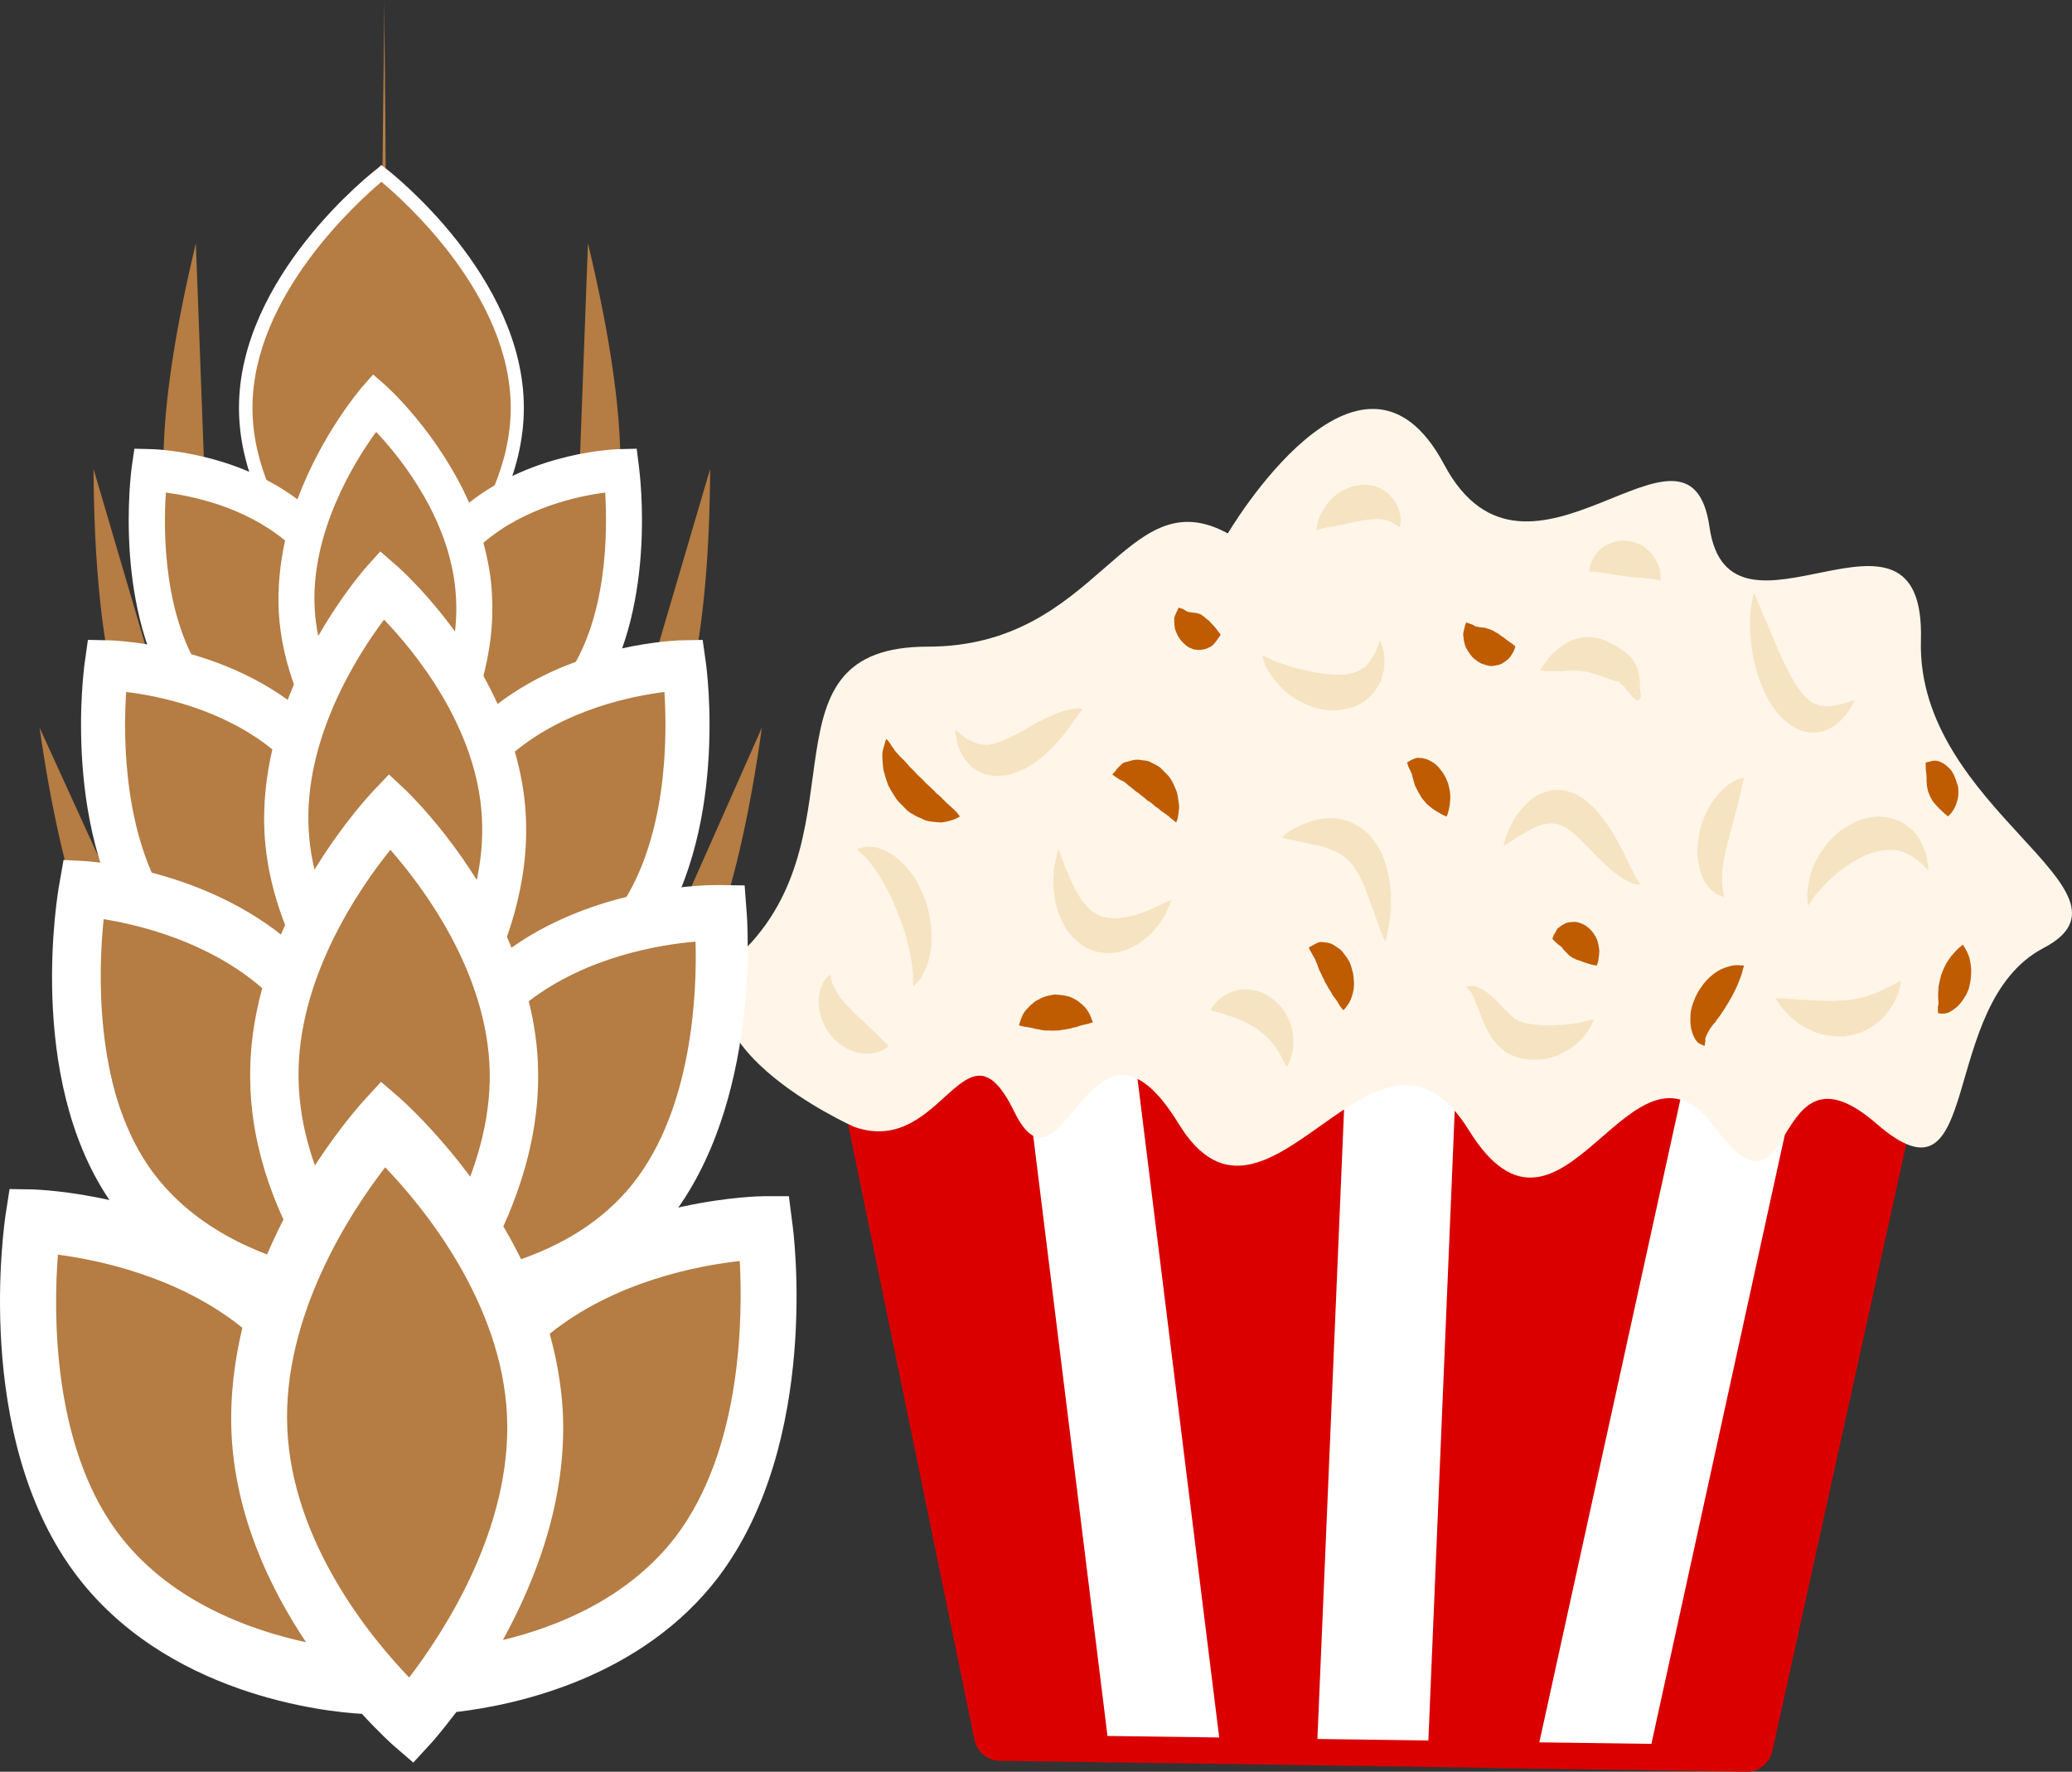
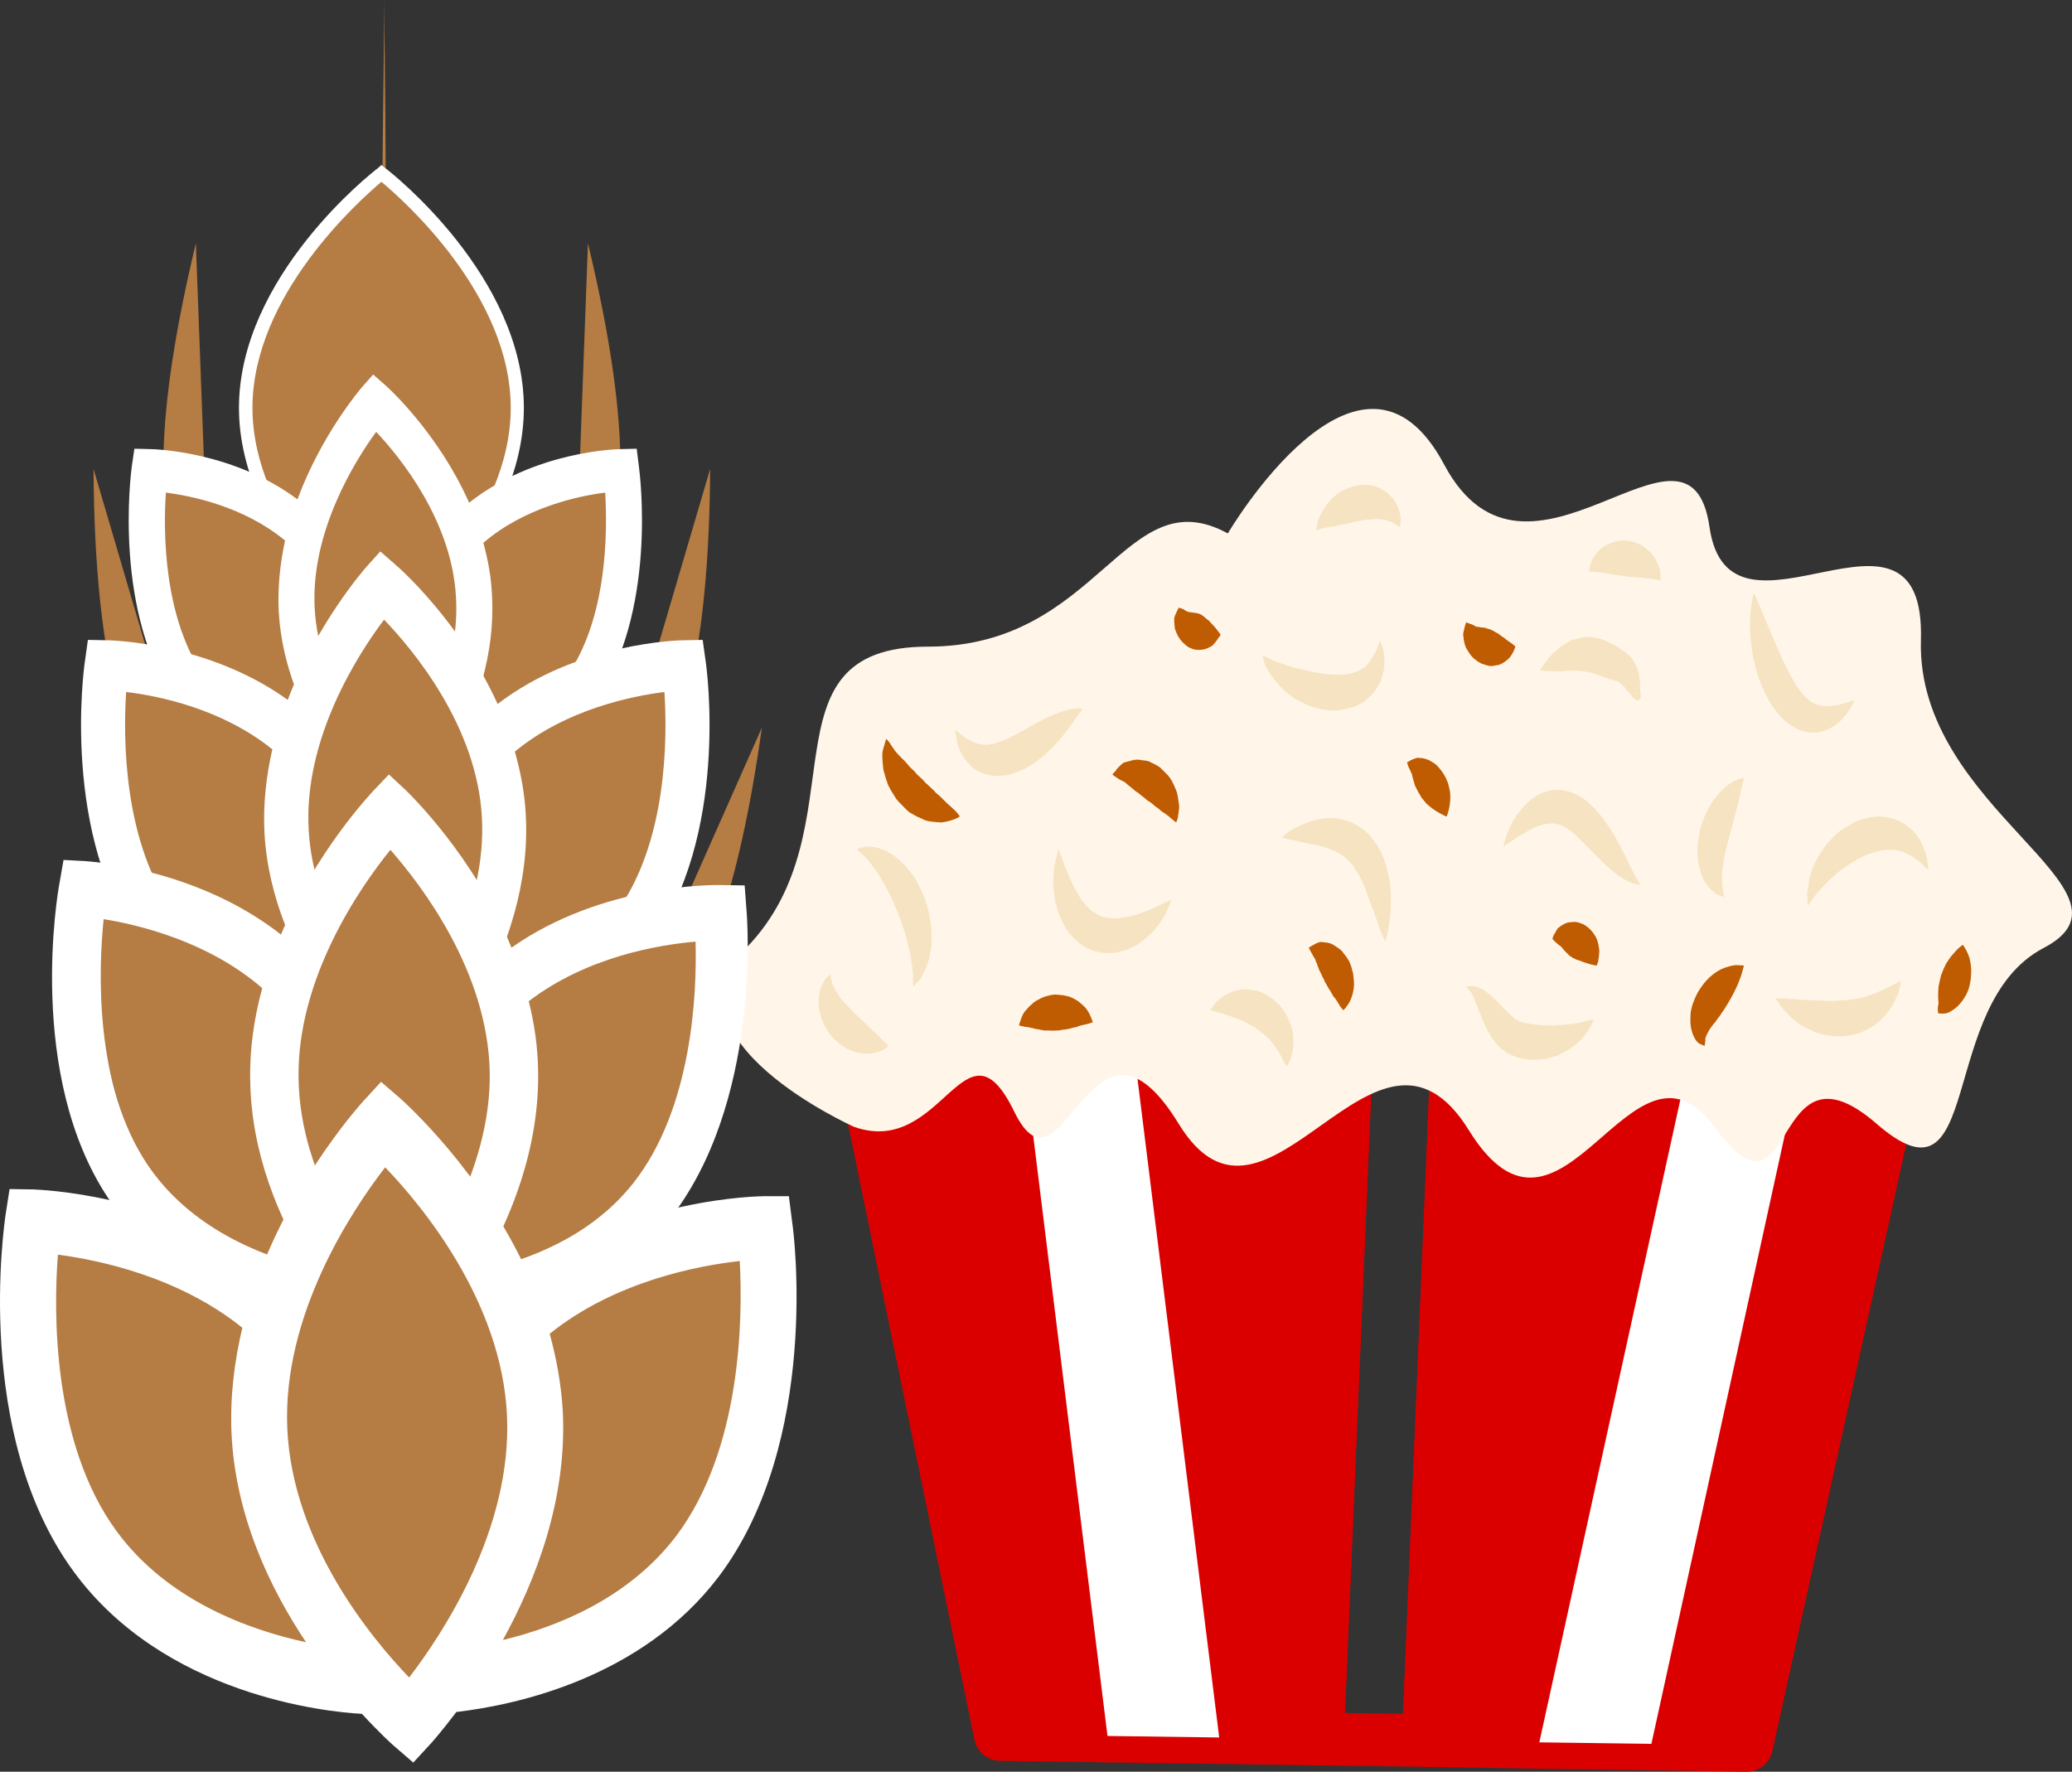
<svg xmlns="http://www.w3.org/2000/svg" id="svg129" viewBox="0 0 5527.533 4726.36" style="clip-rule:evenodd;fill-rule:evenodd;image-rendering:optimizeQuality;shape-rendering:geometricPrecision;text-rendering:geometricPrecision" version="1.1" height="47.264mm" width="55.275mm" xml:space="preserve">
  <rect x="0" y="0" width="5527.533" height="4726.36" fill="#333333" stroke="none" />
  <defs id="defs4">
    <style id="style2" type="text/css">
   
    .str0 {stroke:#DB0000;stroke-width:140.72;stroke-linecap:round;stroke-linejoin:round}
    .fil0 {fill:none}
    .fil6 {fill:#B57C43;fill-rule:nonzero}
    .fil5 {fill:#BF5B01;fill-rule:nonzero}
    .fil1 {fill:#DB0000;fill-rule:nonzero}
    .fil4 {fill:#F6E3C2;fill-rule:nonzero}
    .fil3 {fill:#FFF6E9;fill-rule:nonzero}
    .fil2 {fill:white;fill-rule:nonzero}
   
  </style>
  </defs>
  <g transform="translate(-7785.493,-12574)" id="Vrstva_x0020_1">
    <g id="_609259040">
      <polygon style="fill:none;stroke:#db0000;stroke-width:140.72;stroke-linecap:round;stroke-linejoin:round" id="polygon7" points="11892,17222 12380,14998 11689,14995 11596,17217 " class="fil0 str0" />
      <polygon style="fill:none;stroke:#db0000;stroke-width:140.72;stroke-linecap:round;stroke-linejoin:round" id="polygon9" points="10740,17205 10466,14991 10000,14990 10454,17201 " class="fil0 str0" />
      <polygon style="fill:none;stroke:#db0000;stroke-width:140.72;stroke-linecap:round;stroke-linejoin:round" id="polygon11" points="11300,17213 11394,14994 10763,14992 11038,17209 " class="fil0 str0" />
      <polygon style="fill:none;stroke:#db0000;stroke-width:140.72;stroke-linecap:round;stroke-linejoin:round" id="polygon13" points="12191,17226 12445,17230 12937,15000 12679,14998 " class="fil0 str0" />
      <polygon style="fill:none;stroke:#db0000;stroke-width:140.72;stroke-linecap:round;stroke-linejoin:round" id="polygon15" points="11038,17209 10763,14992 10466,14991 10740,17205 " class="fil0 str0" />
      <polygon style="fill:none;stroke:#db0000;stroke-width:140.72;stroke-linecap:round;stroke-linejoin:round" id="polygon17" points="11596,17217 11689,14995 11394,14994 11300,17213 " class="fil0 str0" />
      <polygon style="fill:none;stroke:#db0000;stroke-width:140.72;stroke-linecap:round;stroke-linejoin:round" id="polygon19" points="12191,17226 12679,14998 12380,14998 11892,17222 " class="fil0 str0" />
      <polygon style="fill:#db0000;fill-rule:nonzero" id="polygon21" points="11892,17222 12380,14998 11689,14995 11596,17217 " class="fil1" />
      <polygon style="fill:#db0000;fill-rule:nonzero" id="polygon23" points="10740,17205 10466,14991 10000,14990 10454,17201 " class="fil1" />
      <polygon style="fill:#db0000;fill-rule:nonzero" id="polygon25" points="11300,17213 11394,14994 10763,14992 11038,17209 " class="fil1" />
      <polygon style="fill:#db0000;fill-rule:nonzero" id="polygon27" points="12191,17226 12445,17230 12937,15000 12679,14998 " class="fil1" />
      <polygon style="fill:#ffffff;fill-rule:nonzero" id="polygon29" points="11038,17209 10763,14992 10466,14991 10740,17205 " class="fil2" />
-       <polygon style="fill:#ffffff;fill-rule:nonzero" id="polygon31" points="11596,17217 11689,14995 11394,14994 11300,17213 " class="fil2" />
      <polygon style="fill:#ffffff;fill-rule:nonzero" id="polygon33" points="12191,17226 12679,14998 12380,14998 11892,17222 " class="fil2" />
      <path style="fill:#fff6e9;fill-rule:nonzero" id="path35" d="m 10064,15580 c 0,0 -524,-234 -288,-477 311,-320 26,-804 485,-804 459,0 524,-453 800,-302 0,0 354,-603 577,-184 223,419 655,-202 708,167 53,369 577,-151 564,302 -13,452 616,670 327,821 -287,151 -156,720 -445,469 -289,-251 -210,310 -433,8 -222,-301 -406,411 -655,9 -249,-402 -538,369 -774,-17 -236,-385 -308,235 -439,-33 -131,-269 -190,125 -427,41 z" class="fil3" />
      <path style="fill:#f6e3c2;fill-rule:nonzero" id="path37" d="m 10333,14521 c 0,0 7,4 16,12 5,3 11,10 17,13 6,3 13,6 20,9 4,2 7,2 11,4 4,1 8,2 12,1 4,0 8,1 11,1 5,-1 9,-2 13,-2 3,0 7,-2 12,-4 4,-2 9,-2 13,-4 10,-4 19,-8 29,-14 10,-3 20,-11 30,-15 10,-7 21,-12 31,-18 20,-11 41,-21 59,-28 19,-7 36,-11 48,-12 13,-1 19,1 19,1 0,0 -4,6 -12,16 -4,6 -8,12 -14,19 -4,7 -10,15 -16,23 -26,33 -63,76 -115,103 -6,2 -13,6 -20,8 -7,3 -14,4 -21,7 -6,2 -15,2 -22,2 -8,1 -15,2 -22,0 -8,-1 -15,-3 -22,-5 -7,-3 -14,-6 -20,-10 -13,-6 -22,-19 -30,-28 -8,-11 -14,-23 -17,-32 -5,-9 -4,-18 -6,-24 -3,-14 -4,-23 -4,-23 z" class="fil4" />
      <path style="fill:#f6e3c2;fill-rule:nonzero" id="path39" d="m 10609,14839 c 0,0 4,8 9,23 3,7 6,16 9,26 4,9 9,19 13,30 4,9 10,20 15,31 7,10 12,22 19,30 4,4 7,9 11,13 4,4 8,7 11,11 9,5 17,11 25,14 5,3 9,3 15,4 4,2 9,2 14,2 10,2 21,0 32,-1 11,-2 21,-4 32,-7 10,-3 20,-7 30,-11 10,-3 18,-8 26,-11 8,-3 15,-7 21,-10 12,-5 20,-9 20,-9 0,0 -3,9 -10,24 -3,6 -6,16 -12,24 -6,9 -12,20 -21,29 -8,10 -18,20 -30,29 -11,10 -24,18 -39,24 -7,4 -15,6 -23,8 -8,3 -16,4 -25,4 -9,1 -18,1 -27,-1 -9,-2 -18,-2 -27,-7 -18,-6 -33,-18 -48,-32 -7,-8 -13,-15 -19,-23 -5,-8 -9,-18 -13,-26 -5,-8 -8,-17 -10,-25 -2,-10 -6,-18 -7,-26 -2,-17 -5,-32 -5,-47 0,-13 2,-27 2,-38 2,-11 4,-20 6,-28 3,-15 6,-24 6,-24 z" class="fil4" />
      <path style="fill:#f6e3c2;fill-rule:nonzero" id="path41" d="m 11205,14808 c 0,0 7,-6 17,-14 6,-4 12,-9 21,-12 8,-5 18,-9 28,-13 11,-4 23,-8 35,-10 14,-2 28,-4 43,-2 8,1 15,2 23,5 8,2 16,3 24,9 16,7 32,19 45,33 6,8 12,16 18,24 5,9 10,17 14,26 7,18 13,36 16,53 5,17 5,34 7,49 0,15 0,30 0,43 -2,27 -6,48 -9,64 -3,15 -6,23 -6,23 0,0 -4,-8 -10,-22 -5,-14 -12,-33 -20,-56 -4,-11 -9,-23 -13,-35 -5,-12 -8,-26 -14,-37 -3,-6 -5,-12 -8,-18 -3,-5 -6,-10 -9,-16 -3,-5 -7,-10 -9,-15 -3,-5 -7,-8 -10,-12 -7,-8 -15,-14 -23,-20 -9,-6 -18,-11 -29,-14 -9,-5 -20,-8 -31,-11 -11,-2 -21,-4 -30,-6 -20,-4 -37,-8 -50,-11 -13,-3 -20,-5 -20,-5 z" class="fil4" />
      <path style="fill:#f6e3c2;fill-rule:nonzero" id="path43" d="m 11153,14322 c 0,0 7,3 18,8 5,4 12,6 19,9 7,3 15,5 24,8 8,3 18,6 28,9 9,3 20,4 30,7 11,2 21,5 32,6 6,1 11,2 16,3 l 16,1 c 5,1 11,1 16,1 5,-1 11,1 15,-1 5,0 10,0 14,-1 5,-1 9,-2 13,-3 5,0 8,-3 12,-4 4,-2 8,-2 10,-6 4,-2 7,-3 11,-5 3,-4 5,-7 8,-10 6,-5 10,-14 14,-21 5,-7 7,-14 10,-20 5,-12 8,-20 8,-20 0,0 4,7 8,22 1,7 4,16 4,27 -1,11 1,24 -4,38 -2,7 -4,15 -6,22 -4,7 -8,14 -13,21 -4,8 -10,13 -16,19 -6,6 -12,12 -19,16 -7,4 -14,7 -21,11 -8,2 -15,4 -23,6 -15,4 -30,5 -45,4 -59,-5 -112,-38 -141,-75 -8,-9 -15,-18 -20,-27 -5,-9 -10,-16 -12,-23 -4,-14 -6,-22 -6,-22 z" class="fil4" />
      <path style="fill:#f6e3c2;fill-rule:nonzero" id="path45" d="m 11297,13988 c 0,0 1,-7 3,-16 1,-10 7,-25 16,-39 8,-14 20,-28 35,-40 8,-6 17,-11 26,-15 9,-4 19,-7 29,-9 10,-1 20,-3 31,-1 10,0 20,4 30,8 10,6 19,11 26,19 4,4 7,8 11,12 2,4 5,8 7,12 5,8 7,17 9,25 2,7 2,14 2,20 0,10 -2,16 -2,16 0,0 -5,-3 -12,-7 -4,-3 -8,-5 -12,-7 -5,-2 -10,-4 -15,-5 -4,-1 -10,-2 -14,-2 -6,-1 -11,0 -16,0 -6,1 -11,1 -16,1 -6,1 -12,2 -18,3 -13,2 -26,5 -38,8 -14,3 -27,5 -38,8 -6,0 -11,2 -17,2 -4,2 -10,2 -14,4 -8,2 -13,3 -13,3 z" class="fil4" />
      <path style="fill:#f6e3c2;fill-rule:nonzero" id="path47" d="m 10071,14839 c 0,0 7,-2 18,-5 5,-2 13,-2 21,-1 9,0 19,3 29,7 10,3 19,9 31,16 10,8 20,17 30,27 9,11 19,22 27,35 8,13 14,28 22,43 5,15 11,29 14,46 4,15 6,32 7,47 1,16 1,31 0,46 -3,14 -4,27 -8,39 -4,12 -8,23 -13,31 -4,9 -8,16 -13,21 -9,10 -14,15 -14,15 0,0 -1,-10 -1,-22 1,-7 0,-15 -1,-23 -1,-8 -2,-18 -4,-28 -1,-9 -4,-19 -6,-30 -3,-11 -5,-22 -8,-33 -4,-11 -7,-22 -11,-33 -4,-12 -9,-23 -13,-34 -5,-11 -9,-23 -14,-33 -3,-5 -6,-11 -8,-16 -3,-5 -5,-10 -8,-15 -5,-10 -11,-19 -16,-28 -6,-8 -11,-17 -17,-24 -5,-7 -10,-14 -15,-20 -5,-4 -9,-11 -14,-14 -10,-8 -15,-14 -15,-14 z" class="fil4" />
      <path style="fill:#f6e3c2;fill-rule:nonzero" id="path49" d="m 9999,15174 c 0,0 3,5 5,15 1,5 2,11 5,15 3,6 4,10 8,15 5,10 12,20 20,28 4,4 8,9 12,13 4,4 9,9 13,14 20,18 42,39 60,57 21,20 34,33 34,33 0,0 -3,4 -11,9 -8,5 -20,9 -34,11 -14,2 -31,1 -48,-5 -17,-5 -34,-16 -50,-31 -7,-7 -15,-16 -21,-26 -6,-9 -11,-21 -15,-32 -4,-12 -7,-23 -7,-35 -2,-11 0,-22 2,-31 0,-9 5,-18 8,-25 2,-7 6,-11 9,-15 6,-7 10,-10 10,-10 z" class="fil4" />
      <path style="fill:#f6e3c2;fill-rule:nonzero" id="path51" d="m 11015,15269 c 0,0 3,-6 9,-14 3,-4 7,-9 12,-13 6,-5 12,-10 19,-14 15,-9 34,-15 54,-15 11,1 21,2 33,5 10,3 21,9 31,15 10,8 20,15 28,25 9,10 15,22 21,32 5,13 10,24 12,36 2,12 2,23 2,33 0,10 -2,19 -4,27 -1,8 -4,14 -6,19 -4,10 -8,15 -8,15 0,0 -3,-6 -8,-15 -2,-4 -4,-9 -8,-15 -3,-5 -5,-11 -10,-16 -4,-6 -7,-12 -12,-17 -4,-6 -9,-10 -13,-15 -6,-5 -10,-9 -16,-13 -4,-5 -10,-8 -15,-12 -12,-8 -24,-13 -36,-20 -13,-5 -26,-11 -39,-14 -6,-3 -11,-4 -17,-6 -4,-2 -10,-3 -15,-4 -9,-2 -14,-4 -14,-4 z" class="fil4" />
      <path style="fill:#f6e3c2;fill-rule:nonzero" id="path53" d="m 11697,15206 c 4,-1 8,-1 12,-1 4,-1 7,-1 11,0 4,1 8,3 13,5 4,1 8,4 12,6 6,5 14,10 20,16 6,5 13,11 18,17 l 16,17 c 5,4 10,10 15,14 4,4 9,8 13,12 4,2 8,4 12,7 l -3,-1 c 7,1 14,4 21,6 7,1 15,2 23,3 8,1 16,2 24,2 7,0 16,0 25,1 8,-1 16,-2 26,-2 7,-1 17,-2 26,-3 9,-1 18,-3 27,-5 9,-2 19,-5 30,-7 -5,11 -10,22 -17,33 -7,9 -15,19 -23,27 -9,7 -18,15 -28,21 -9,6 -19,10 -29,16 -11,3 -22,6 -32,9 -11,1 -22,2 -33,2 -6,0 -12,-1 -17,-1 l -18,-3 c -11,-3 -23,-8 -33,-13 l -3,-1 -1,-1 c -8,-6 -16,-13 -23,-20 -7,-8 -13,-15 -18,-23 -10,-16 -18,-32 -24,-48 -3,-8 -6,-15 -9,-23 -3,-8 -5,-14 -9,-22 -1,-4 -2,-6 -3,-9 -2,-4 -4,-7 -5,-11 -2,-4 -5,-7 -8,-10 -3,-4 -5,-6 -8,-10 z" class="fil4" />
      <path style="fill:#f6e3c2;fill-rule:nonzero" id="path55" d="m 11796,14831 c 0,0 2,-9 7,-24 5,-15 14,-36 29,-59 8,-11 17,-22 29,-33 12,-11 25,-21 43,-27 17,-7 37,-9 56,-5 20,4 38,13 53,24 30,23 51,52 69,79 17,27 30,53 41,75 11,23 20,41 27,54 4,6 6,11 9,14 2,4 3,6 3,6 0,0 -2,0 -5,-1 -4,-1 -9,-1 -16,-4 -13,-4 -32,-15 -51,-30 -19,-16 -39,-35 -59,-56 -20,-20 -40,-42 -59,-56 -19,-13 -35,-19 -53,-17 -10,0 -19,3 -29,6 -10,4 -20,9 -29,14 -9,6 -18,11 -26,15 -8,6 -15,10 -21,14 -11,8 -18,11 -18,11 z" class="fil4" />
      <path style="fill:#f6e3c2;fill-rule:nonzero" id="path57" d="m 11894,14362 c 0,0 3,-6 10,-15 6,-9 15,-22 29,-34 6,-6 14,-12 22,-18 9,-5 18,-12 29,-15 12,-3 24,-7 37,-7 6,1 13,0 19,2 l 18,4 c 13,4 22,10 33,15 10,5 18,12 28,18 l 6,5 4,3 c 2,2 5,5 6,6 7,8 11,15 14,22 6,12 9,24 10,35 2,10 2,20 2,27 0,4 1,8 0,10 0,0 0,1 -1,1 0,0 0,0 -1,-1 -1,0 -1,0 -2,-1 -1,-1 -3,-1 -5,0 -3,1 -5,3 -6,5 0,0 0,0 0,1 1,1 1,0 2,0 2,-3 4,-9 6,-11 1,-3 2,-4 2,-4 0,0 0,1 2,4 1,3 4,7 5,14 0,2 0,2 0,4 0,1 -1,2 -1,3 0,3 -3,6 -6,7 -2,0 -5,0 -6,-1 -2,-1 -2,-1 -3,-1 -1,-2 -2,-2 -2,-3 l -4,-3 c -2,-3 -4,-6 -7,-9 -5,-5 -10,-11 -15,-18 -6,-6 -12,-11 -16,-15 -3,-1 -5,-2 -5,-1 -1,0 0,1 0,1 1,1 -1,-1 -2,-1 l -6,-2 c -9,-2 -18,-6 -27,-9 -8,-2 -16,-7 -24,-8 -8,-3 -15,-5 -22,-6 -7,-2 -14,-1 -21,-3 -8,0 -16,1 -24,0 -8,0 -16,2 -23,2 -16,-1 -30,0 -40,-1 -9,-1 -15,-2 -15,-2 z" class="fil4" />
      <path style="fill:#f6e3c2;fill-rule:nonzero" id="path59" d="m 12464,14155 c 0,0 4,9 10,22 6,14 14,34 24,57 20,46 43,106 71,154 14,24 29,44 44,55 7,6 15,9 24,12 9,3 18,3 27,3 9,-1 19,-2 27,-4 8,-2 16,-4 22,-6 12,-4 20,-6 20,-6 0,0 -3,8 -11,21 -5,7 -9,16 -17,23 -7,9 -16,17 -27,25 -11,7 -25,14 -41,16 -16,3 -34,1 -51,-6 -17,-7 -33,-18 -47,-32 -14,-13 -24,-30 -34,-45 -38,-67 -50,-142 -51,-197 0,-28 2,-51 5,-67 3,-16 5,-25 5,-25 z" class="fil4" />
      <path style="fill:#f6e3c2;fill-rule:nonzero" id="path61" d="m 12609,14990 c 0,0 -2,-8 -2,-23 -1,-8 0,-17 2,-28 1,-6 2,-12 3,-19 1,-6 3,-12 5,-18 4,-14 10,-26 17,-39 7,-14 17,-26 26,-39 6,-6 11,-12 17,-18 6,-6 12,-11 18,-16 7,-4 14,-10 21,-13 l 22,-12 c 7,-3 15,-5 23,-7 7,-3 15,-4 24,-5 16,-2 31,0 47,4 8,2 16,6 22,8 7,4 14,8 20,13 6,5 12,9 17,14 5,6 9,12 13,18 8,10 12,23 16,33 5,10 6,20 7,28 3,15 3,24 3,24 0,0 -7,-5 -16,-15 -5,-4 -10,-9 -17,-14 -7,-4 -13,-11 -22,-13 -4,-2 -8,-4 -12,-6 -4,-2 -8,-2 -13,-4 -4,-1 -8,-2 -13,-2 -5,1 -9,0 -14,0 -5,0 -9,1 -14,1 -5,0 -10,3 -15,3 -5,1 -10,3 -15,5 -6,2 -11,3 -16,5 -10,5 -20,10 -30,16 -10,5 -19,13 -29,19 -9,7 -19,13 -26,21 -9,7 -16,15 -23,22 -7,7 -14,14 -19,20 -6,7 -11,13 -15,20 -7,11 -12,17 -12,17 z" class="fil4" />
      <path style="fill:#f6e3c2;fill-rule:nonzero" id="path63" d="m 12523,15237 c 0,0 7,0 18,0 10,1 25,2 42,3 9,1 18,1 28,2 9,1 18,1 28,1 10,0 20,2 29,1 10,1 20,-1 30,-1 19,-1 38,-4 56,-8 8,-3 17,-5 25,-8 8,-3 16,-6 24,-10 8,-3 15,-7 21,-10 7,-3 12,-6 18,-9 9,-6 15,-8 15,-8 0,0 0,8 -4,20 -1,7 -3,15 -8,23 -3,8 -7,19 -14,27 -6,10 -13,20 -22,29 -9,10 -20,17 -31,25 -11,6 -23,13 -36,17 -13,4 -27,6 -40,8 -13,0 -27,0 -39,-3 -13,-1 -25,-5 -37,-9 -11,-6 -22,-10 -32,-16 -10,-6 -19,-13 -26,-19 -8,-7 -14,-14 -20,-20 -6,-6 -11,-13 -14,-17 -8,-11 -11,-18 -11,-18 z" class="fil4" />
      <path style="fill:#f6e3c2;fill-rule:nonzero" id="path65" d="m 12025,14099 c 0,0 0,-6 2,-14 1,-8 8,-22 16,-33 9,-12 21,-22 37,-28 7,-3 15,-6 23,-7 8,-2 16,-1 25,0 8,1 17,2 24,6 8,2 16,7 22,12 14,11 25,23 31,37 4,7 6,14 8,20 2,6 2,12 2,17 1,9 0,14 0,14 0,0 -5,-1 -12,-3 -6,-1 -15,-3 -25,-3 -4,-1 -9,-1 -14,-2 -4,0 -10,0 -14,-1 -10,0 -20,-1 -30,-3 -20,-2 -40,-6 -58,-9 -5,-1 -10,-1 -13,-2 -4,0 -8,-1 -12,-1 -8,1 -12,0 -12,0 z" class="fil4" />
      <path style="fill:#f6e3c2;fill-rule:nonzero" id="path67" d="m 12438,14649 c 0,0 -1,6 -4,17 -3,11 -5,24 -9,41 -4,16 -9,34 -14,52 -4,18 -10,37 -14,55 -3,9 -5,18 -7,27 -1,4 -2,8 -3,12 -1,4 -2,8 -2,12 -2,9 -3,16 -4,24 -1,7 -2,15 -1,22 -1,7 -1,15 0,20 0,7 1,14 2,18 2,10 3,18 3,18 0,0 -5,-1 -14,-5 -5,-1 -11,-5 -16,-10 -3,-3 -6,-5 -9,-9 -3,-3 -6,-7 -9,-11 -6,-8 -10,-18 -14,-30 -4,-12 -7,-25 -8,-37 -2,-14 -2,-28 0,-41 1,-13 4,-26 6,-39 14,-50 41,-90 68,-112 12,-10 26,-18 34,-20 9,-4 15,-4 15,-4 z" class="fil4" />
      <path style="fill:#bf5b01;fill-rule:nonzero" id="path69" d="m 10150,14545 c 0,0 4,4 10,12 2,4 6,10 10,15 3,6 8,10 12,15 5,5 8,9 14,14 6,6 10,11 15,17 5,6 11,10 16,16 5,7 11,11 17,17 6,5 10,12 16,16 6,6 12,11 18,17 4,6 11,10 16,15 5,5 11,11 16,16 10,9 19,17 26,24 7,8 10,13 10,13 0,0 -4,3 -13,7 -8,3 -20,7 -36,9 -7,0 -15,-1 -24,-2 -9,-1 -18,-2 -26,-7 -10,-4 -19,-8 -28,-14 -10,-4 -17,-13 -25,-21 -8,-8 -16,-15 -22,-26 -6,-9 -12,-19 -17,-29 -4,-12 -8,-22 -10,-32 -4,-9 -4,-22 -5,-32 -1,-10 -1,-19 0,-26 1,-6 3,-13 5,-18 2,-10 5,-16 5,-16 z" class="fil5" />
      <path style="fill:#bf5b01;fill-rule:nonzero" id="path71" d="m 10753,14640 c 0,0 3,-4 9,-10 2,-4 6,-8 9,-11 4,-3 8,-9 14,-11 7,-2 14,-4 22,-6 9,-2 16,-2 25,0 8,1 17,1 24,6 9,4 17,8 25,14 6,6 13,13 20,20 6,7 11,15 15,24 4,9 8,17 10,25 2,9 3,17 4,25 2,8 1,15 0,21 0,6 -2,12 -2,17 -2,9 -5,14 -5,14 0,0 -4,-3 -10,-8 -3,-3 -7,-5 -10,-9 -4,-2 -8,-6 -13,-9 -5,-3 -9,-6 -13,-10 -4,-4 -10,-6 -13,-10 -4,-3 -8,-7 -13,-10 -5,-2 -9,-7 -13,-10 -4,-3 -8,-6 -13,-10 -3,-4 -8,-5 -12,-9 -4,-3 -9,-8 -12,-10 -4,-3 -8,-6 -12,-10 -4,-4 -10,-6 -14,-8 -4,-2 -8,-5 -11,-7 -7,-4 -11,-8 -11,-8 z" class="fil5" />
      <path style="fill:#bf5b01;fill-rule:nonzero" id="path73" d="m 10930,14195 c 0,0 4,1 10,3 2,1 6,3 8,5 4,2 8,4 11,4 2,0 6,1 8,1 4,1 6,1 9,1 2,1 5,1 7,2 2,0 4,2 6,2 4,3 9,6 14,11 3,2 5,4 9,7 2,3 5,6 8,9 6,6 11,12 15,18 4,5 7,9 7,9 0,0 -2,4 -6,9 -4,6 -9,13 -16,20 -4,3 -8,5 -13,7 -4,2 -10,4 -15,4 -5,1 -11,1 -17,0 -6,0 -12,-4 -18,-6 -5,-3 -11,-8 -16,-13 -5,-5 -9,-11 -13,-17 -3,-7 -6,-13 -8,-19 -1,-8 -2,-15 -2,-21 0,-3 0,-6 0,-9 1,-2 2,-4 2,-6 2,-4 4,-8 5,-11 3,-6 5,-10 5,-10 z" class="fil5" />
      <path style="fill:#bf5b01;fill-rule:nonzero" id="path75" d="m 11539,14608 c 0,0 4,-2 10,-6 3,-1 6,-3 10,-4 2,-1 4,-2 6,-2 2,-1 5,0 8,0 5,0 11,1 17,3 7,2 12,5 18,9 11,6 19,17 27,28 4,7 8,13 10,19 3,6 5,13 6,19 4,13 4,26 3,38 -1,11 -3,21 -5,28 -2,7 -4,12 -4,12 0,0 -5,-1 -10,-4 -6,-3 -13,-7 -21,-12 -8,-5 -16,-12 -23,-18 -6,-8 -13,-14 -17,-23 -3,-4 -5,-8 -7,-12 -2,-4 -4,-8 -6,-12 -2,-4 -3,-10 -4,-13 -2,-5 -2,-9 -4,-13 0,-2 0,-4 -1,-6 -1,-3 -3,-5 -3,-7 -2,-4 -4,-8 -6,-12 -2,-6 -4,-12 -4,-12 z" class="fil5" />
      <path style="fill:#bf5b01;fill-rule:nonzero" id="path77" d="m 11697,14234 c 0,0 4,2 10,4 3,1 7,2 10,4 3,2 8,5 11,4 3,1 7,1 10,2 2,0 7,0 10,1 3,1 5,2 9,3 3,0 5,2 8,3 3,1 5,2 8,4 3,3 6,3 9,5 3,2 6,5 9,7 3,2 7,4 10,7 7,6 13,9 18,13 6,4 9,8 9,8 0,0 -1,4 -4,11 -3,6 -8,16 -16,23 -8,7 -19,15 -32,16 -6,1 -12,3 -19,1 -6,-1 -13,-4 -20,-6 -6,-3 -12,-7 -18,-12 -5,-4 -10,-10 -14,-16 -4,-7 -8,-11 -11,-20 -2,-7 -4,-15 -4,-21 -2,-7 -1,-12 0,-16 1,-5 2,-9 3,-13 2,-7 4,-12 4,-12 z" class="fil5" />
      <path style="fill:#bf5b01;fill-rule:nonzero" id="path79" d="m 10504,15309 c 0,0 1,-5 4,-13 3,-8 6,-19 16,-29 4,-5 9,-10 15,-15 5,-5 11,-9 18,-12 13,-8 28,-11 42,-13 16,1 31,2 45,8 6,3 12,6 18,10 6,5 12,10 16,14 9,9 15,21 18,29 3,8 5,13 5,13 0,0 -6,2 -12,4 -7,2 -15,3 -25,6 -4,2 -9,4 -14,4 -5,2 -10,3 -16,4 -4,1 -9,2 -15,2 -5,2 -10,2 -16,2 -5,0 -10,1 -16,0 -5,0 -10,0 -15,0 -6,-1 -12,-2 -16,-3 -5,-1 -10,-1 -14,-3 -5,-1 -9,-2 -15,-3 -4,0 -8,-1 -12,-2 -7,-1 -11,-3 -11,-3 z" class="fil5" />
      <path style="fill:#bf5b01;fill-rule:nonzero" id="path81" d="m 11927,15078 c 0,0 1,-4 4,-11 2,-2 4,-6 6,-10 2,-3 4,-8 9,-10 4,-4 9,-6 14,-9 6,-3 12,-4 18,-4 6,-1 12,-1 19,1 6,2 12,4 18,8 6,4 12,9 16,14 5,5 8,11 12,17 6,12 8,26 9,36 0,11 -2,21 -3,29 -2,6 -4,11 -4,11 0,0 -4,-1 -10,-2 -6,-1 -14,-4 -21,-6 -7,-2 -14,-6 -20,-7 -3,-1 -6,-2 -8,-4 -3,0 -5,-2 -8,-4 -2,-2 -4,-2 -6,-4 -2,-2 -4,-4 -6,-6 -2,-2 -5,-5 -7,-7 -3,-3 -5,-6 -7,-9 -3,-3 -7,-5 -10,-8 -3,-2 -6,-5 -8,-7 -5,-4 -7,-8 -7,-8 z" class="fil5" />
      <path style="fill:#bf5b01;fill-rule:nonzero" id="path83" d="m 12333,15364 c 0,0 -4,-1 -12,-5 -3,-1 -8,-5 -12,-11 -4,-7 -8,-14 -10,-23 -3,-9 -4,-19 -4,-29 0,-10 0,-22 3,-32 2,-10 6,-19 10,-29 4,-9 9,-18 14,-25 21,-32 49,-51 73,-57 12,-4 23,-5 30,-4 8,0 13,1 13,1 0,0 -2,6 -4,14 -2,9 -6,20 -11,32 -10,25 -25,51 -40,74 -4,5 -7,11 -11,16 -4,5 -8,10 -10,14 -4,4 -7,8 -10,12 -3,4 -6,8 -8,12 -2,4 -5,9 -6,12 -2,4 -4,9 -3,14 -1,8 -2,14 -2,14 z" class="fil5" />
-       <path style="fill:#bf5b01;fill-rule:nonzero" id="path85" d="m 12923,14608 c 0,0 4,-1 9,-2 6,-2 14,-4 22,-2 5,1 9,3 15,6 5,3 9,6 13,10 4,4 9,8 12,14 3,5 6,11 8,17 2,6 4,12 6,18 2,6 2,13 2,20 0,12 -3,23 -7,33 -4,10 -9,17 -13,22 -5,5 -8,8 -8,8 0,0 -3,-3 -8,-7 -5,-4 -10,-9 -16,-15 -6,-6 -11,-12 -16,-18 -4,-7 -8,-13 -10,-20 -2,-3 -3,-7 -4,-11 0,-4 -2,-7 -2,-11 0,-3 -1,-9 -1,-12 0,-4 0,-8 0,-12 0,-9 -3,-18 -2,-26 -1,-6 0,-12 0,-12 z" class="fil5" />
      <path style="fill:#bf5b01;fill-rule:nonzero" id="path87" d="m 12956,15277 c 0,0 -1,-5 -1,-13 0,-4 1,-9 2,-13 0,-5 -1,-10 -1,-15 0,-5 0,-8 0,-14 0,-5 1,-11 1,-16 2,-10 4,-20 7,-31 4,-11 8,-20 13,-30 6,-9 11,-18 18,-25 6,-7 12,-14 17,-18 6,-5 10,-8 10,-8 0,0 2,4 6,10 4,6 8,15 12,27 2,11 5,24 4,37 0,14 -2,28 -6,42 -2,7 -5,13 -8,19 -4,6 -7,12 -12,18 -4,5 -8,10 -12,13 -4,4 -10,8 -15,11 -10,7 -18,7 -25,7 -6,0 -10,-1 -10,-1 z" class="fil5" />
      <path style="fill:#bf5b01;fill-rule:nonzero" id="path89" d="m 11277,15102 c 0,0 4,-3 10,-6 4,-2 7,-4 11,-6 4,-1 8,-4 14,-3 6,1 13,1 20,3 8,2 13,6 19,10 6,4 14,9 18,16 6,7 11,14 15,21 4,8 7,17 9,26 3,7 3,17 4,25 2,16 -1,32 -5,44 -4,13 -10,22 -15,28 -4,6 -8,9 -8,9 0,0 -3,-4 -8,-10 -4,-6 -8,-14 -14,-22 -4,-4 -6,-8 -9,-13 -2,-5 -5,-8 -8,-13 -2,-3 -4,-8 -6,-11 -3,-4 -5,-8 -6,-12 -2,-4 -5,-8 -6,-12 -2,-4 -4,-8 -6,-12 -2,-3 -3,-9 -5,-12 -1,-5 -3,-9 -5,-13 -1,-5 -4,-10 -7,-14 -2,-4 -4,-8 -6,-11 -4,-7 -6,-12 -6,-12 z" class="fil5" />
    </g>
  </g>
  <g transform="translate(-7785.493,-12574)" id="Vrstva_x0020_1_0">
    <path style="fill:#b57c43;fill-rule:nonzero" id="path94" d="m 8801,13446 c 23,-188 9,-692 10,-872 z" class="fil6" />
    <path style="fill:#b57c43;fill-rule:nonzero" id="path96" d="m 8342,14135 c 0,0 -247,-25 -34,-912 z" class="fil6" />
    <path style="fill:#b57c43;fill-rule:nonzero" id="path98" d="m 8293,14702 c 0,0 -253,34 -258,-877 z" class="fil6" />
-     <path style="fill:#b57c43;fill-rule:nonzero" id="path100" d="m 8273,15352 c 0,0 -253,66 -382,-837 z" class="fil6" />
    <path style="fill:#b57c43;fill-rule:nonzero" id="path102" d="m 9320,14135 c 0,0 247,-25 34,-912 z" class="fil6" />
    <path style="fill:#b57c43;fill-rule:nonzero" id="path104" d="m 9422,14702 c 0,0 253,34 258,-877 z" class="fil6" />
    <path style="fill:#b57c43;fill-rule:nonzero" id="path106" d="m 9447,15352 c 0,0 245,66 371,-837 z" class="fil6" />
    <path style="fill:#b57c43;fill-rule:nonzero" id="path108" d="m 9166,13662 c 0,345 -363,625 -363,625 0,0 -362,-280 -362,-625 0,-346 362,-626 362,-626 0,0 363,280 363,626 z" class="fil6" />
    <path style="fill:#ffffff;fill-rule:nonzero" id="path110" d="m 8803,13059 c -59,50 -344,303 -344,603 0,299 285,552 344,602 60,-50 345,-303 345,-602 0,-300 -285,-553 -345,-603 z m 0,1250 -10,-8 c -15,-12 -370,-290 -370,-639 0,-350 355,-628 370,-639 l 10,-9 11,9 c 15,11 369,289 369,639 0,349 -354,627 -369,639 z" class="fil2" />
    <path style="fill:#b57c43;fill-rule:nonzero" id="path112" d="m 9443,13828 c 0,0 -256,5 -425,174 -71,-210 -233,-355 -233,-355 0,0 -128,148 -183,347 -169,-162 -417,-166 -417,-166 0,0 -51,364 111,591 162,227 475,232 475,232 0,0 0,-3 1,-8 40,48 71,76 71,76 0,0 22,-26 52,-71 88,-10 309,-50 437,-229 161,-227 111,-591 111,-591 z" class="fil6" />
    <path style="fill:#ffffff;fill-rule:nonzero" id="path114" d="m 9295,14382 c -79,111 -201,164 -296,190 56,-108 108,-253 99,-410 -2,-49 -11,-96 -23,-140 111,-95 254,-125 325,-134 6,103 7,337 -105,494 z m -457,258 c -64,-69 -202,-239 -213,-443 -11,-204 107,-393 164,-471 65,69 203,239 213,443 12,204 -107,393 -164,471 z m -505,-258 c -112,-156 -112,-391 -105,-494 69,9 208,37 318,128 -13,59 -20,123 -17,188 8,149 68,278 131,375 -98,-21 -239,-72 -327,-197 z m 1157,-563 -6,-48 -42,1 c -10,0 -230,5 -405,143 -82,-185 -215,-306 -223,-313 l -33,-29 -30,34 c -6,7 -108,127 -172,299 -173,-129 -384,-134 -394,-134 l -41,-1 -7,48 c -2,16 -52,392 122,636 158,222 438,248 499,252 30,34 53,54 56,57 l 33,29 29,-34 c 3,-3 20,-24 44,-57 105,-15 319,-65 448,-247 174,-244 124,-620 122,-636 z" class="fil2" />
    <path style="fill:#b57c43;fill-rule:nonzero" id="path116" d="m 9610,14349 c 0,0 -314,5 -520,207 -87,-251 -285,-423 -285,-423 0,0 -157,176 -225,413 -206,-192 -510,-197 -510,-197 0,0 -62,433 136,703 198,270 581,276 581,276 0,0 1,-4 1,-9 50,57 87,90 87,90 0,0 28,-31 65,-84 108,-11 378,-60 534,-273 198,-270 136,-703 136,-703 z" class="fil6" />
    <path style="fill:#ffffff;fill-rule:nonzero" id="path118" d="m 9429,15009 c -97,132 -245,195 -362,225 68,-128 132,-301 121,-488 -3,-58 -14,-114 -29,-167 137,-113 312,-148 399,-159 8,123 8,402 -129,589 z m -559,307 c -79,-82 -248,-285 -261,-528 -14,-243 131,-468 201,-561 79,82 248,285 261,527 14,243 -131,469 -201,562 z m -619,-307 c -137,-187 -137,-466 -129,-589 85,10 255,44 390,153 -16,70 -25,145 -21,223 10,177 84,331 161,447 -120,-25 -293,-86 -401,-234 z m 1417,-671 -8,-57 -51,1 c -12,0 -282,6 -496,170 -100,-220 -263,-364 -273,-372 l -40,-35 -36,40 c -8,9 -133,152 -211,356 -212,-153 -471,-159 -483,-159 l -50,-1 -8,57 c -3,19 -64,466 149,757 193,264 536,296 611,300 37,40 64,64 68,68 l 40,35 36,-41 c 3,-3 25,-28 54,-68 128,-17 390,-77 549,-294 213,-291 152,-738 149,-757 z" class="fil2" />
    <path style="fill:#b57c43;fill-rule:nonzero" id="path120" d="m 9775,15012 c 0,0 -345,-7 -581,207 -86,-280 -296,-478 -296,-478 0,0 -196,183 -281,442 -219,-221 -566,-235 -566,-235 0,0 -57,475 150,782 206,306 628,329 628,329 0,0 0,-4 1,-10 52,65 92,103 92,103 0,0 32,-33 75,-91 119,-7 398,-64 579,-293 229,-290 199,-756 199,-756 z" class="fil6" />
    <path style="fill:#ffffff;fill-rule:nonzero" id="path122" d="m 9475,15730 c -112,142 -278,205 -408,234 81,-139 158,-327 154,-534 -1,-64 -10,-126 -25,-185 155,-119 349,-151 445,-159 4,135 -8,444 -166,644 z m -628,316 c -84,-94 -261,-324 -265,-594 -5,-268 164,-511 245,-611 83,95 260,325 265,594 4,268 -165,511 -245,611 z m -668,-365 c -142,-211 -131,-520 -117,-655 93,15 279,59 423,184 -21,78 -34,160 -32,247 3,195 77,368 158,499 -132,-33 -319,-107 -432,-275 z m 1598,-678 -5,-67 -68,-1 c -14,0 -311,-4 -554,167 -100,-246 -274,-412 -284,-422 l -43,-40 -41,43 c -9,10 -153,162 -247,384 -227,-178 -511,-195 -524,-196 l -56,-3 -11,63 c -4,20 -90,512 132,842 202,299 578,348 659,356 40,46 69,74 73,78 l 43,40 41,-43 c 4,-4 28,-30 62,-73 142,-14 433,-70 616,-302 247,-312 209,-805 207,-826 z" class="fil2" />
    <path style="fill:#b57c43;fill-rule:nonzero" id="path124" d="m 9826,15849 c 0,0 -398,3 -662,253 -108,-314 -356,-531 -356,-531 0,0 -201,217 -290,513 -259,-243 -644,-252 -644,-252 0,0 -84,539 164,880 248,340 734,351 734,351 0,0 1,-4 1,-11 62,72 109,113 109,113 0,0 36,-38 83,-104 137,-13 480,-70 680,-335 254,-335 181,-877 181,-877 z" class="fil6" />
    <path style="fill:#ffffff;fill-rule:nonzero" id="path126" d="m 9589,16672 c -125,164 -313,241 -462,277 88,-160 171,-374 160,-608 -4,-73 -17,-143 -35,-209 174,-140 397,-182 507,-194 8,153 5,502 -170,734 z m -712,377 c -100,-104 -311,-358 -325,-663 -14,-303 172,-583 261,-698 100,104 311,359 325,662 14,303 -172,583 -261,699 z m -781,-391 c -171,-234 -168,-584 -156,-737 107,14 322,58 492,195 -21,88 -33,182 -29,280 10,221 102,414 199,559 -152,-33 -370,-111 -506,-297 z m 1803,-822 -9,-71 h -64 c -16,0 -358,5 -632,207 -124,-275 -329,-457 -341,-468 l -51,-44 -46,50 c -10,11 -170,188 -271,442 -267,-194 -595,-204 -610,-205 l -64,-1 -11,71 c -3,24 -86,582 181,948 242,332 676,376 770,381 47,51 81,82 86,86 l 51,44 46,-50 c 4,-4 31,-35 69,-85 163,-19 495,-92 699,-360 273,-361 201,-921 197,-945 z" class="fil2" />
  </g>
</svg>